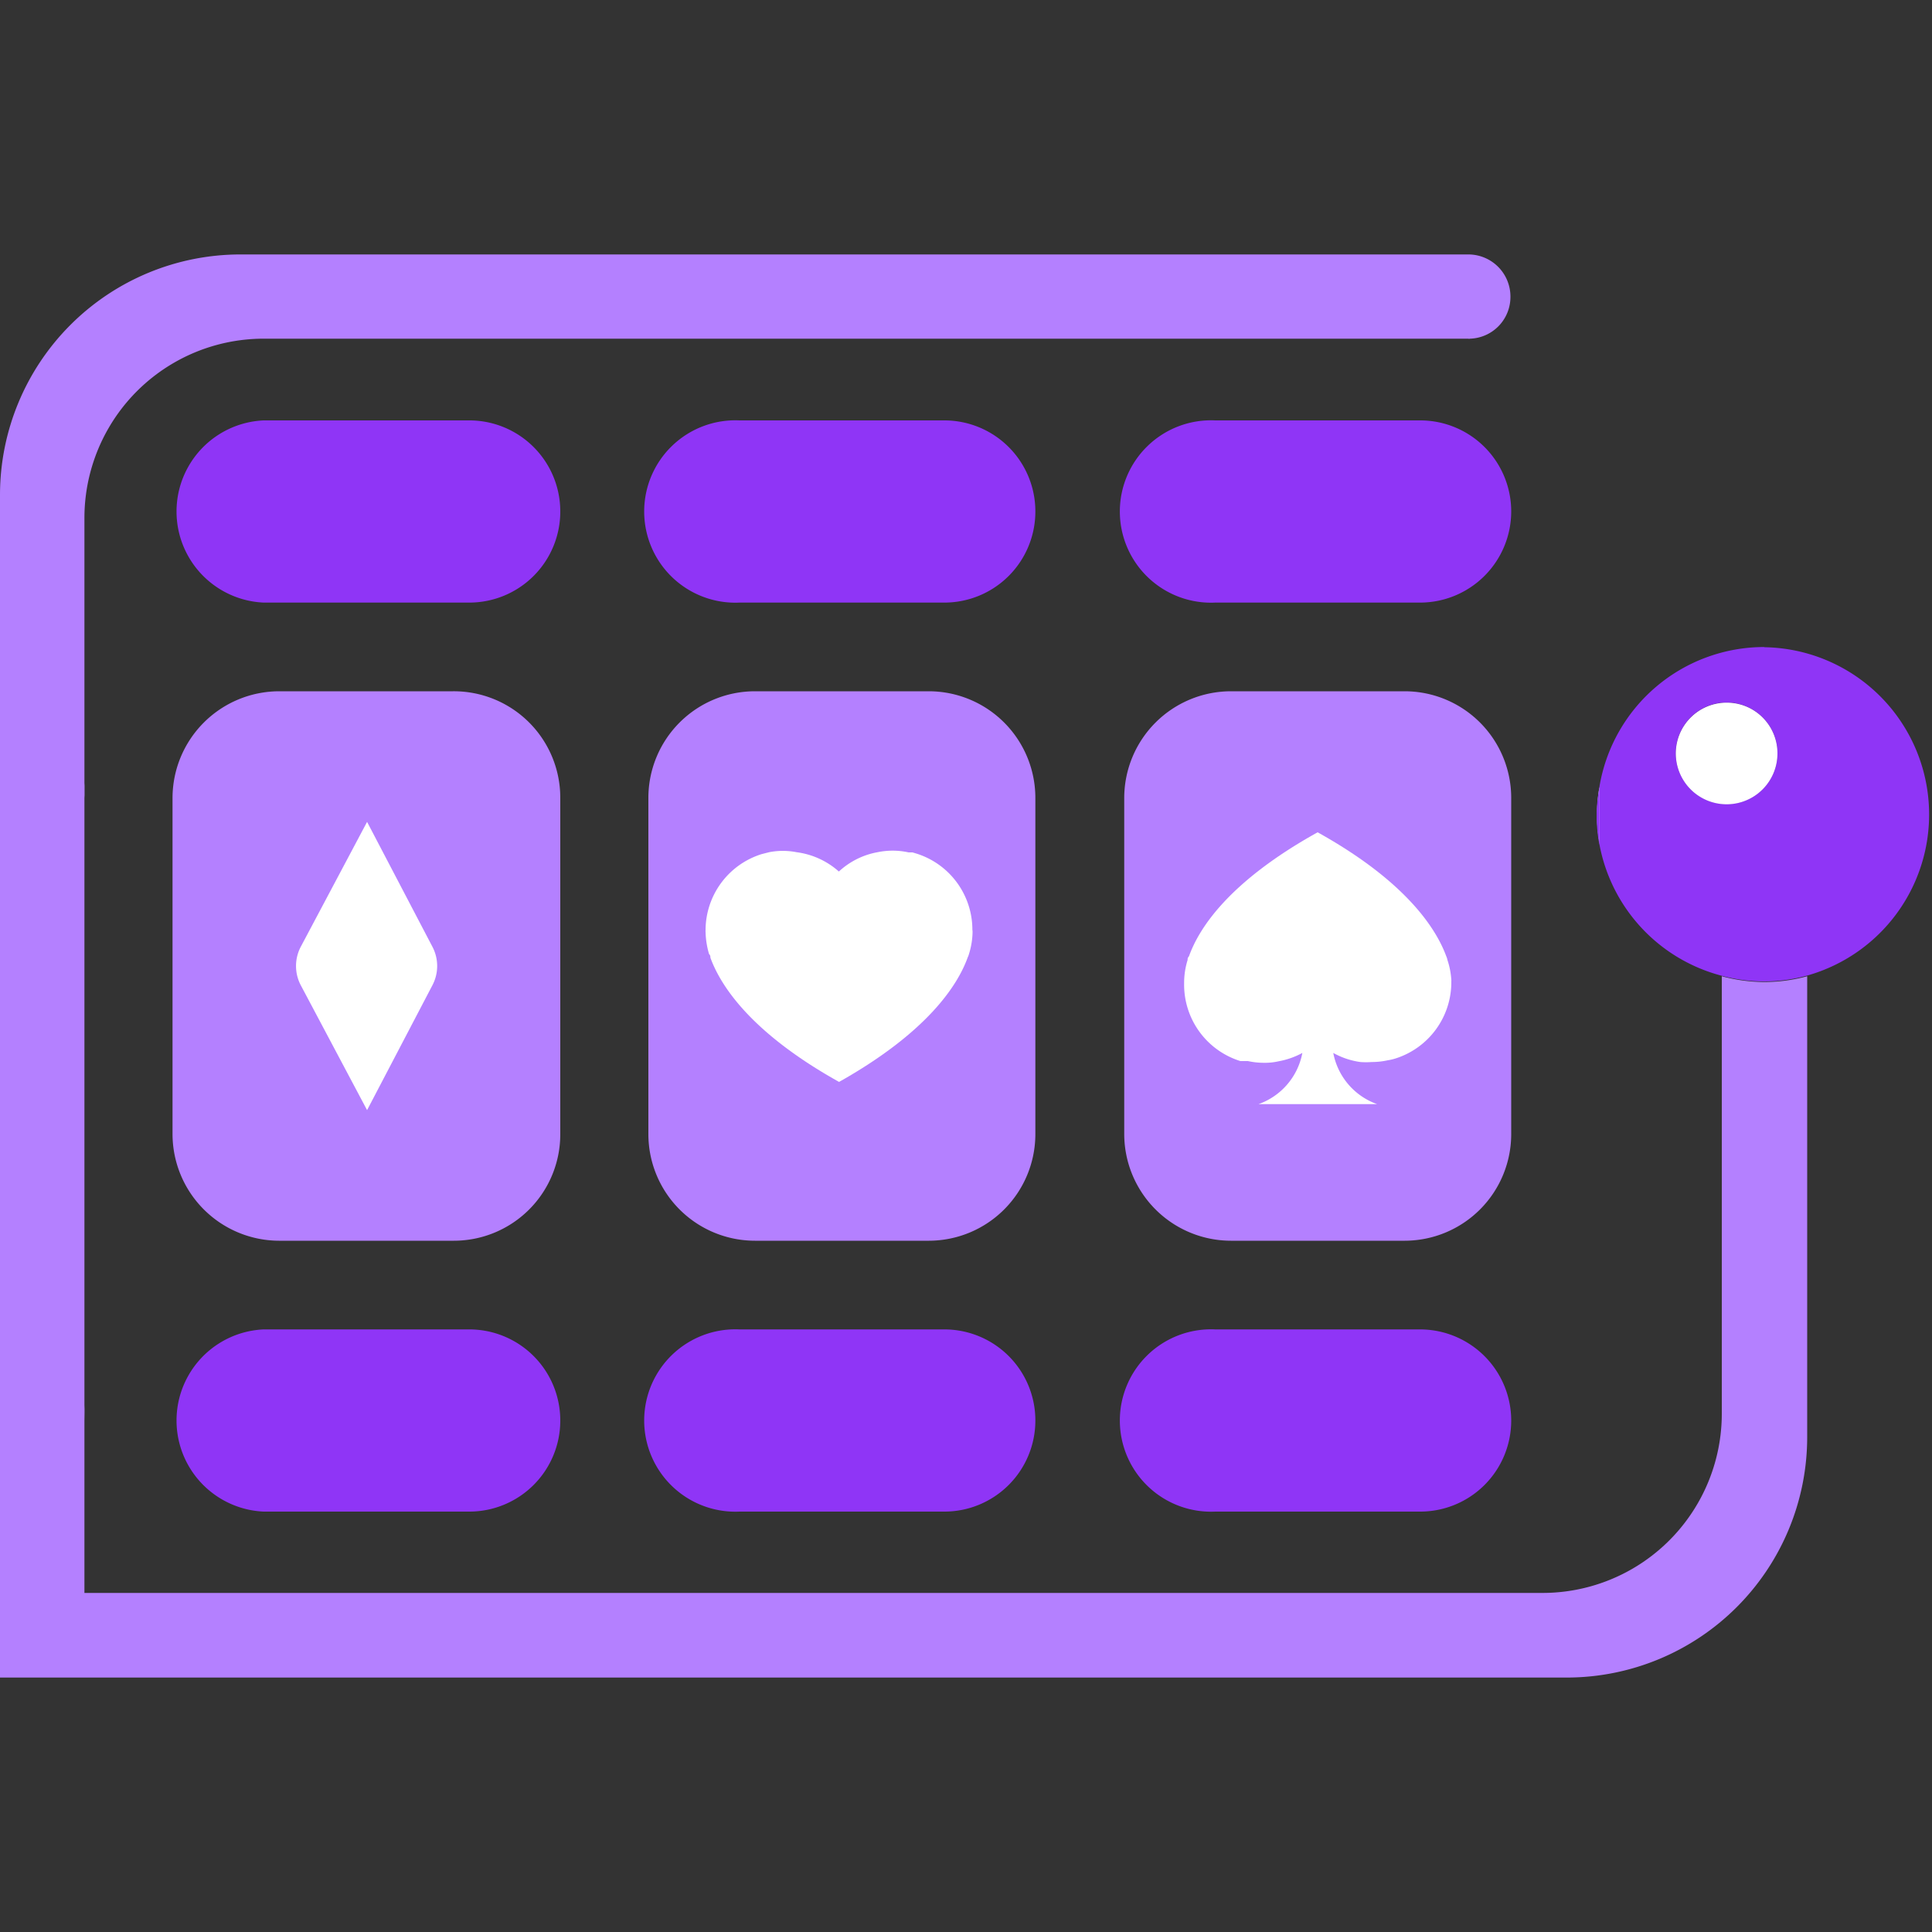
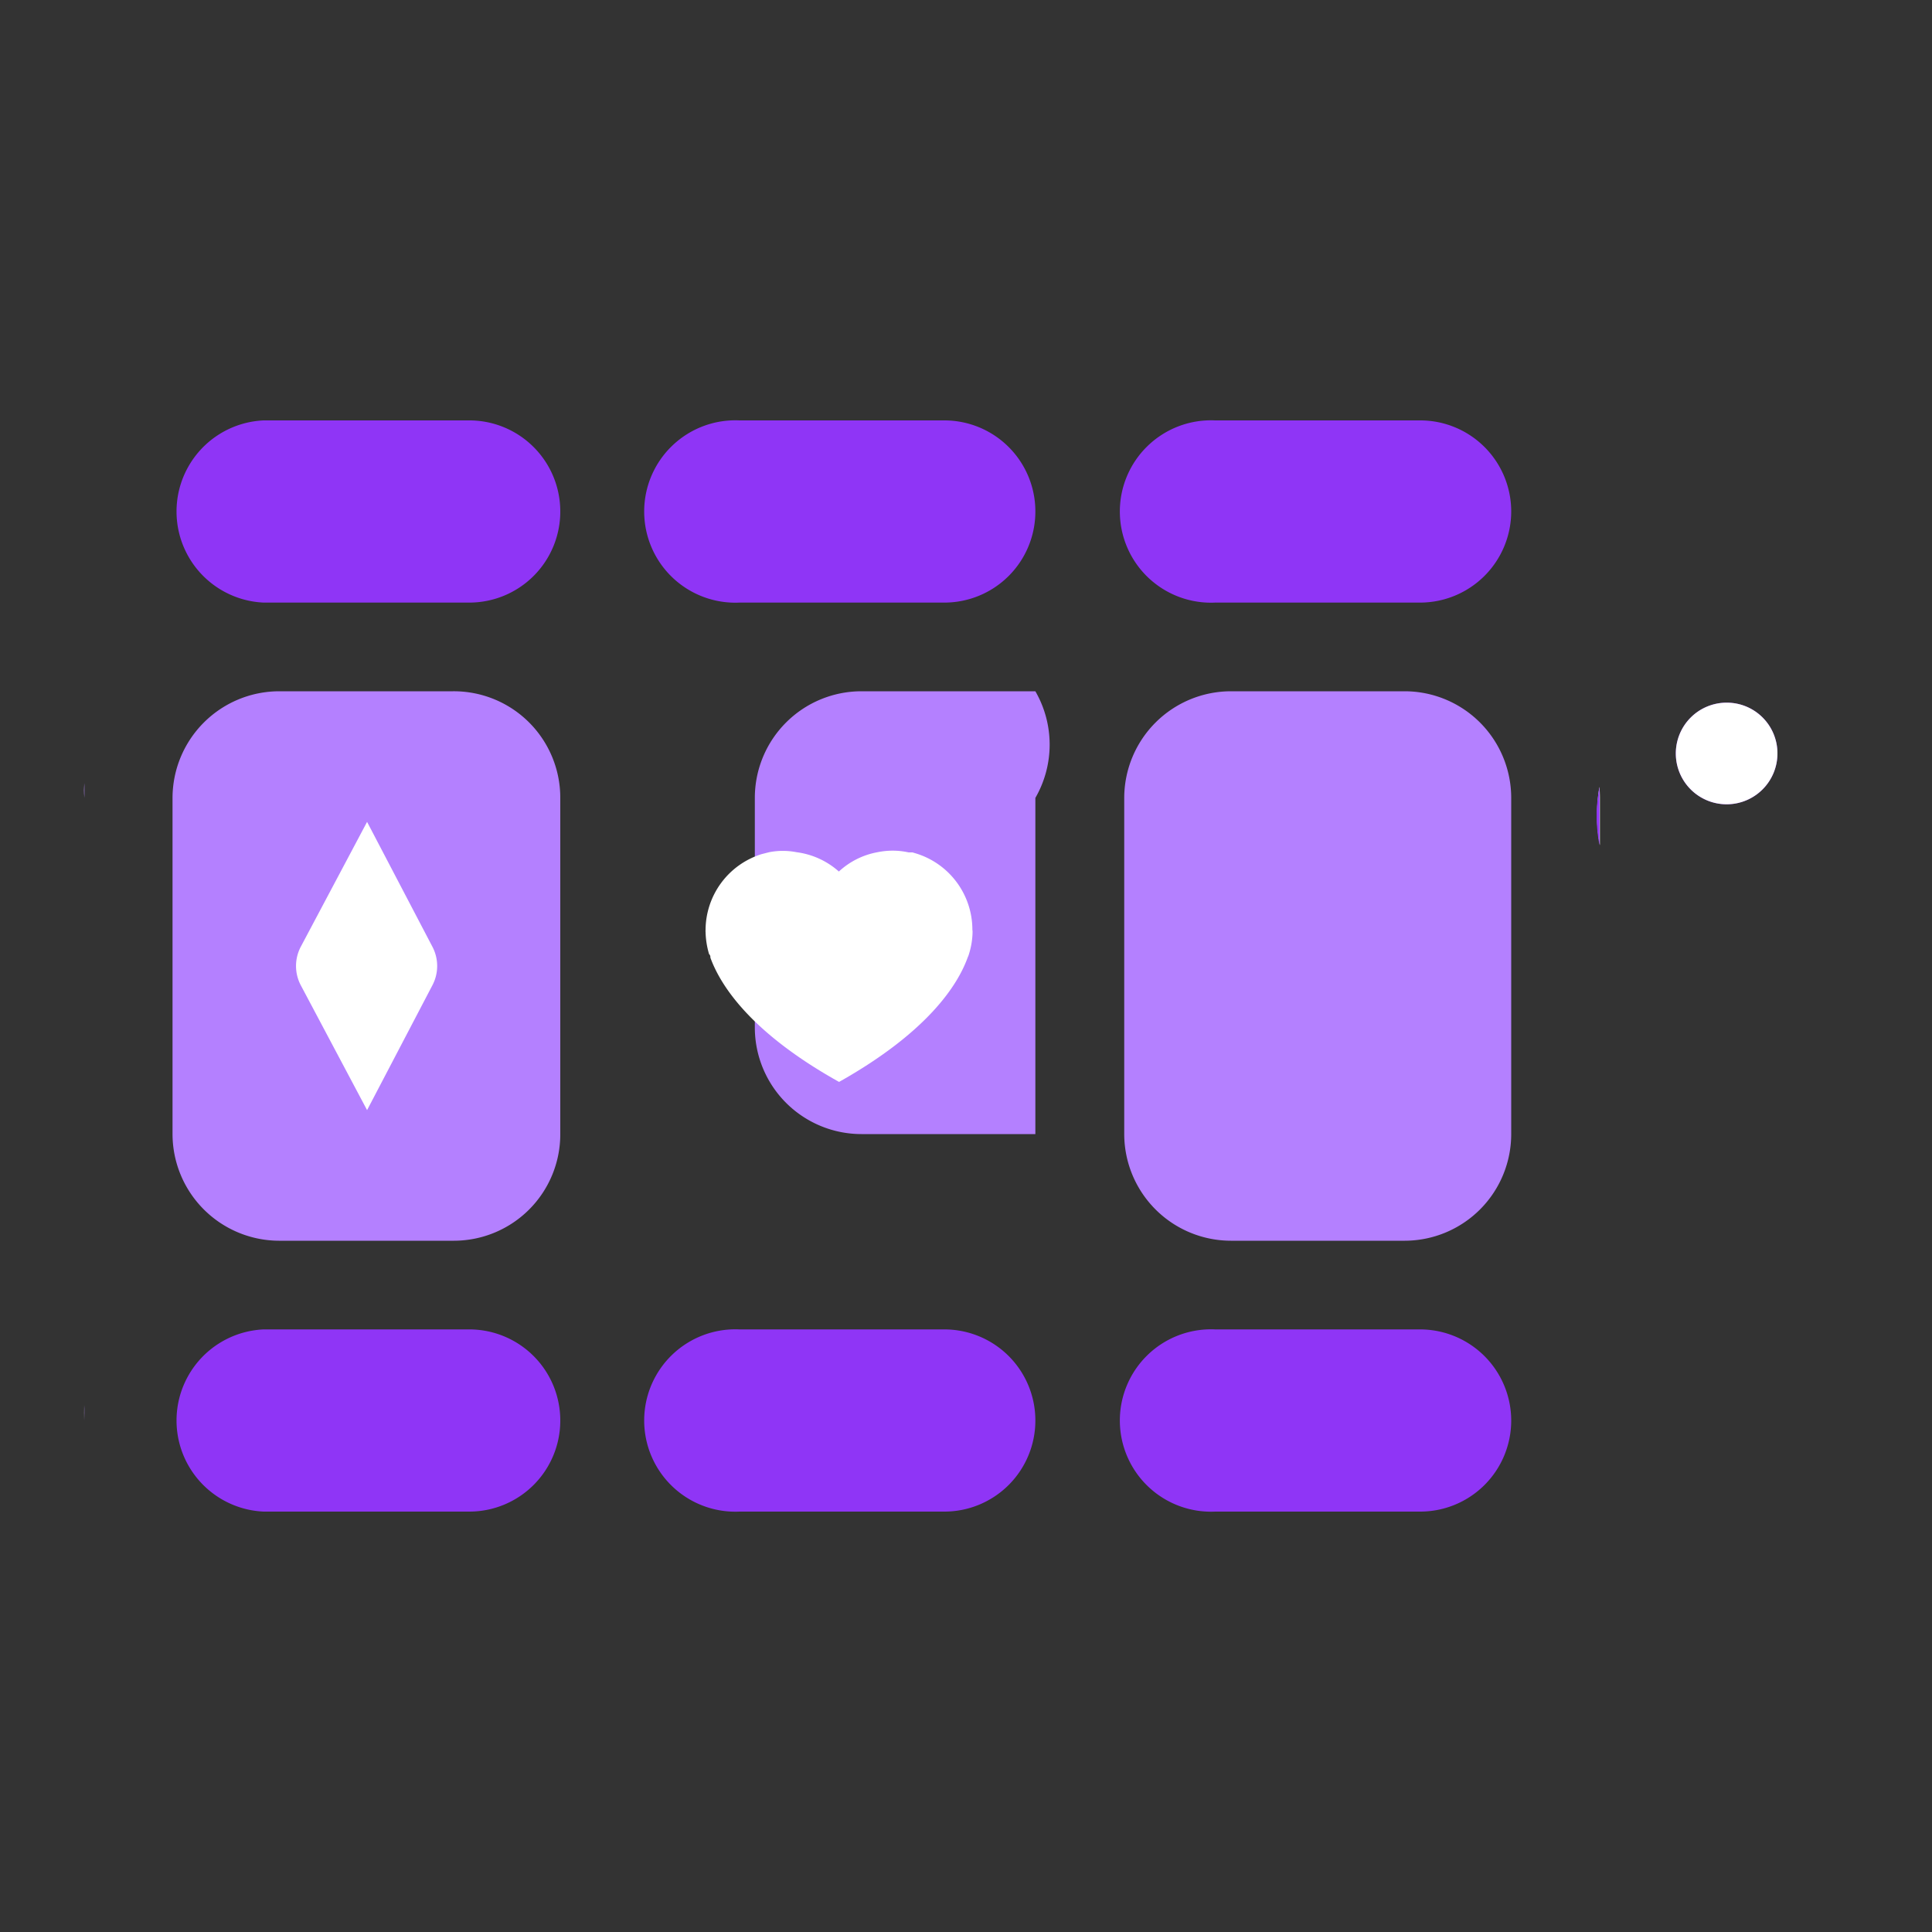
<svg xmlns="http://www.w3.org/2000/svg" id="Laag_1" data-name="Laag 1" viewBox="0 0 100 100">
  <rect x="0" y="0" width="100" height="100" fill="#333333" stroke="none" />
  <defs>
    <style>.cls-1{fill:#b480ff;}.cls-2{fill:#8f35f6;}.cls-3{fill:#fff;}</style>
  </defs>
-   <path class="cls-1" d="M53.59,41.3V58.7a5.52,5.52,0,0,1-5.51,5.52h-9a5.52,5.52,0,0,1-5.52-5.52V41.3a5.52,5.52,0,0,1,5.52-5.52h9A5.52,5.52,0,0,1,53.59,41.3Z" />
+   <path class="cls-1" d="M53.59,41.3V58.7h-9a5.52,5.52,0,0,1-5.52-5.52V41.3a5.52,5.52,0,0,1,5.52-5.52h9A5.52,5.52,0,0,1,53.59,41.3Z" />
  <path class="cls-2" d="M53.59,73.53a4.71,4.71,0,0,1-4.71,4.71H38.28a4.72,4.72,0,1,1,0-9.43h10.6A4.71,4.71,0,0,1,53.59,73.53Z" />
  <path class="cls-2" d="M53.59,26.47a4.71,4.71,0,0,1-4.71,4.72H38.28a4.72,4.72,0,1,1,0-9.43h10.6A4.71,4.71,0,0,1,53.59,26.47Z" />
  <path class="cls-3" d="M50.34,48.21a4,4,0,0,1-.18,1.15,1.07,1.07,0,0,1-.07.19h0C49.57,51,48,53.43,43.43,56h0c-4.59-2.56-6.14-5-6.66-6.43h0c0-.06,0-.12-.07-.19a4.39,4.39,0,0,1-.18-1.15.28.28,0,0,1,0-.08,4.13,4.13,0,0,1,2.9-3.94l.39-.1a3.71,3.71,0,0,1,1.42,0,4.08,4.08,0,0,1,2.19,1h0a4,4,0,0,1,2-1,4,4,0,0,1,.78-.08,3.84,3.84,0,0,1,.83.09l.2,0,.2.06a4.13,4.13,0,0,1,2.9,3.94Z" />
  <path class="cls-1" d="M29,41.3V58.7a5.51,5.51,0,0,1-5.5,5.52h-9A5.53,5.53,0,0,1,8.93,58.7V41.3a5.53,5.53,0,0,1,5.52-5.52h9A5.51,5.51,0,0,1,29,41.3Z" />
  <path class="cls-3" d="M4.34,41.3V58.7c0,.26,0,.53,0,.78V40.53C4.35,40.78,4.34,41,4.34,41.3Z" />
  <path class="cls-2" d="M29,73.53a4.71,4.71,0,0,1-4.71,4.71H13.64a4.72,4.72,0,0,1,0-9.43H24.25A4.71,4.71,0,0,1,29,73.53Z" />
  <path class="cls-3" d="M4.34,73.53c0,.26,0,.52,0,.79V72.73C4.35,73,4.34,73.26,4.34,73.53Z" />
  <path class="cls-2" d="M29,26.47a4.71,4.71,0,0,1-4.71,4.72H13.64a4.72,4.72,0,0,1,0-9.43H24.25A4.71,4.71,0,0,1,29,26.47Z" />
  <path class="cls-3" d="M22.38,51,19,57.46,15.57,51a2.14,2.14,0,0,1,0-2L19,42.54,22.38,49A2.14,2.14,0,0,1,22.38,51Z" />
  <path class="cls-1" d="M78.22,41.3V58.7a5.52,5.52,0,0,1-5.51,5.52h-9a5.53,5.53,0,0,1-5.52-5.52V41.3a5.53,5.53,0,0,1,5.52-5.52h9A5.52,5.52,0,0,1,78.22,41.3Z" />
  <path class="cls-3" d="M82.79,40.73a8.45,8.45,0,0,0-.13,1.43,8.32,8.32,0,0,0,.15,1.59V41.3C82.81,41.11,82.8,40.91,82.79,40.73Z" />
  <path class="cls-2" d="M78.22,73.53a4.71,4.71,0,0,1-4.72,4.71H62.9a4.72,4.72,0,1,1,0-9.43H73.5A4.72,4.72,0,0,1,78.22,73.53Z" />
  <path class="cls-2" d="M78.22,26.47a4.72,4.72,0,0,1-4.72,4.72H62.9a4.72,4.72,0,1,1,0-9.43H73.5A4.71,4.71,0,0,1,78.22,26.47Z" />
-   <path class="cls-3" d="M75.12,50.72a.24.24,0,0,1,0,.07,4.14,4.14,0,0,1-2.9,4,2.74,2.74,0,0,1-.39.09,3.77,3.77,0,0,1-.83.09,3.9,3.9,0,0,1-.59,0,4,4,0,0,1-1.4-.47,3.5,3.5,0,0,0,2.27,2.65H65.14a3.5,3.5,0,0,0,2.27-2.65,4.11,4.11,0,0,1-1.22.43,3.16,3.16,0,0,1-.76.08,3.86,3.86,0,0,1-.84-.09l-.2,0-.19,0a4.14,4.14,0,0,1-2.91-4v-.07a4,4,0,0,1,.18-1.16c0-.06,0-.12.07-.19h0c.52-1.46,2.07-3.87,6.66-6.42h0c4.59,2.55,6.14,5,6.66,6.42h0a.82.82,0,0,1,.06.19A4,4,0,0,1,75.12,50.72Z" />
-   <path class="cls-1" d="M93.54,50.53V74.39A12.45,12.45,0,0,1,81.1,86.83H0V25.61A12.45,12.45,0,0,1,12.44,13.17H76a2.18,2.18,0,0,1,2.18,2.18,2.16,2.16,0,0,1-2.1,2.18.11.11,0,0,1-.08,0H13.66a9.28,9.28,0,0,0-9.29,9.28v13.7c0,.25,0,.51,0,.77V58.7c0,.26,0,.53,0,.78V72.73c0,.27,0,.53,0,.8s0,.52,0,.79v8.13h63.9v0H79.84a9.28,9.28,0,0,0,9.28-9.29V50.53a8.56,8.56,0,0,0,2.22.3A8.46,8.46,0,0,0,93.54,50.53Z" />
  <path class="cls-1" d="M4.37,40.53V59.48c0-.25,0-.52,0-.78V41.3C4.34,41,4.35,40.78,4.37,40.53Z" />
  <path class="cls-1" d="M4.37,72.73v1.59c0-.27,0-.53,0-.79S4.35,73,4.37,72.73Z" />
-   <path class="cls-2" d="M91.34,33.49a8.65,8.65,0,0,0-8.55,7.21v0h0c0,.18,0,.38,0,.57v2.45a8.66,8.66,0,0,0,6.31,6.78,8.56,8.56,0,0,0,2.22.3,8.46,8.46,0,0,0,2.2-.3,8.66,8.66,0,0,0-2.2-17ZM89.4,41.62A2.63,2.63,0,1,1,92,39,2.63,2.63,0,0,1,89.4,41.62Z" />
  <path class="cls-2" d="M82.79,40.73c0,.18,0,.38,0,.57v2.45a8.32,8.32,0,0,1-.15-1.59A8.45,8.45,0,0,1,82.79,40.73Z" />
  <path class="cls-2" d="M92,39a2.63,2.63,0,1,1-2.62-2.63A2.62,2.62,0,0,1,92,39Z" />
  <path class="cls-3" d="M92,39a2.63,2.63,0,1,1-2.62-2.63A2.62,2.62,0,0,1,92,39Z" />
</svg>